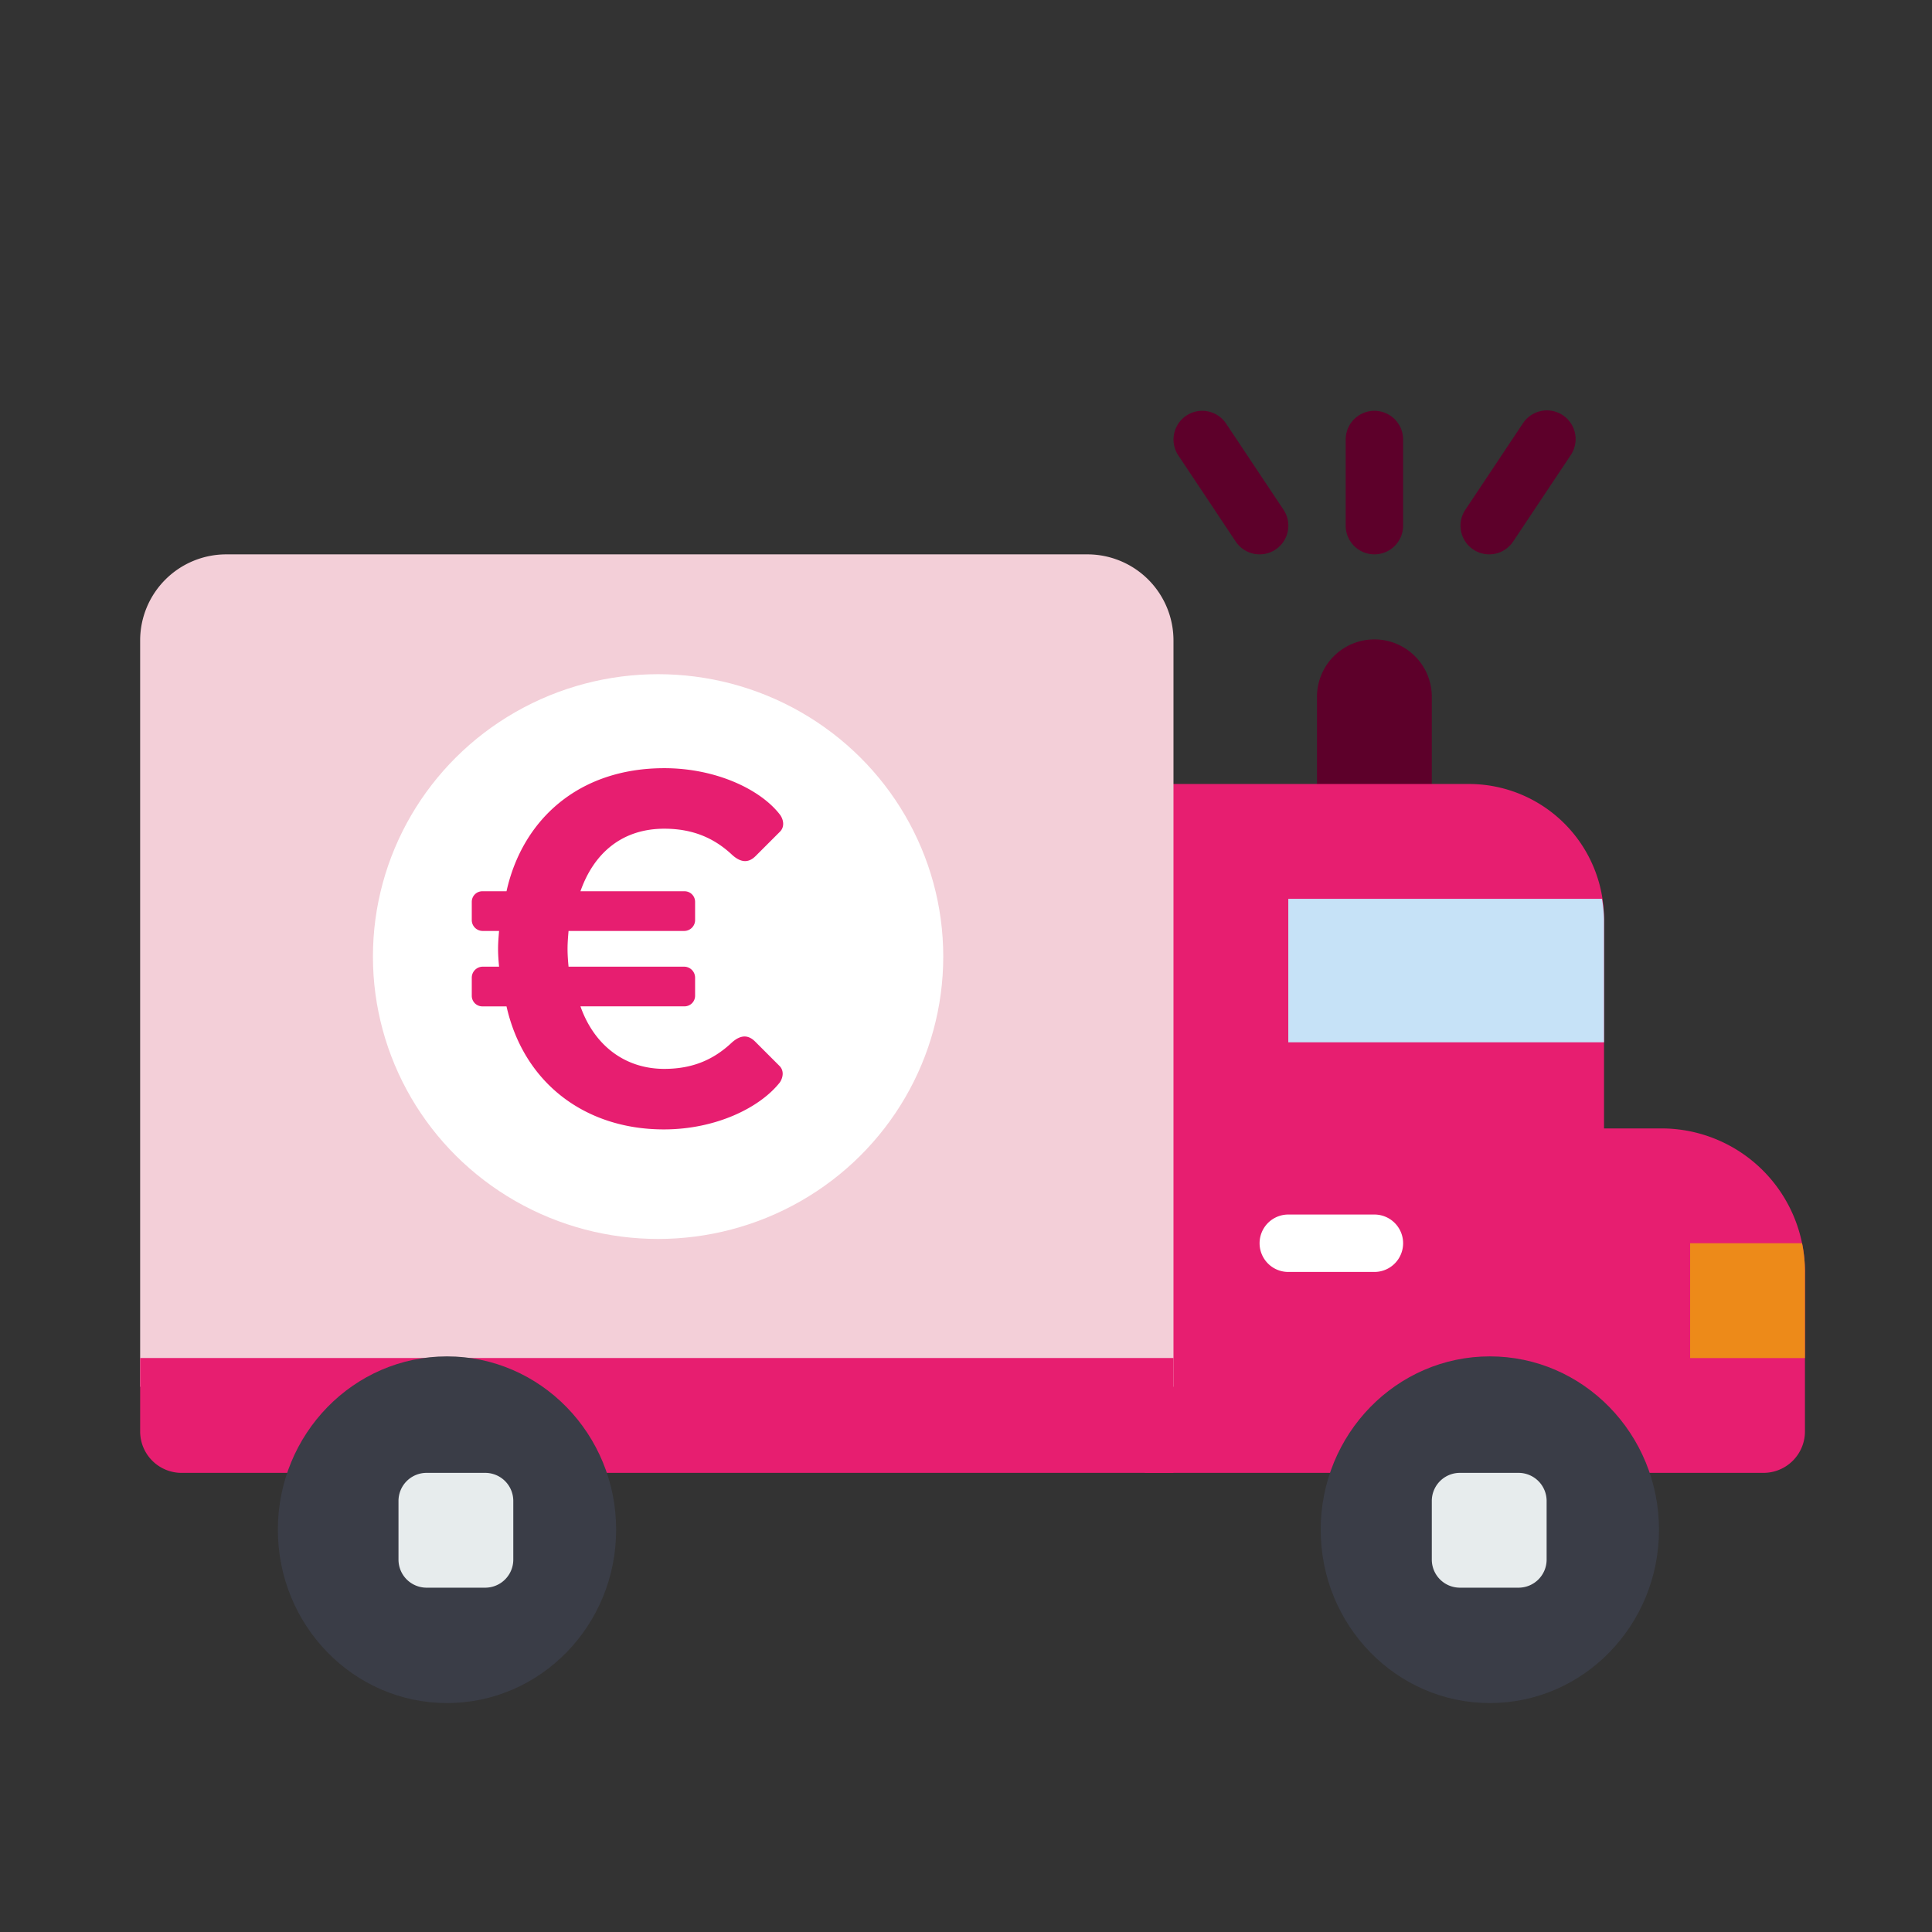
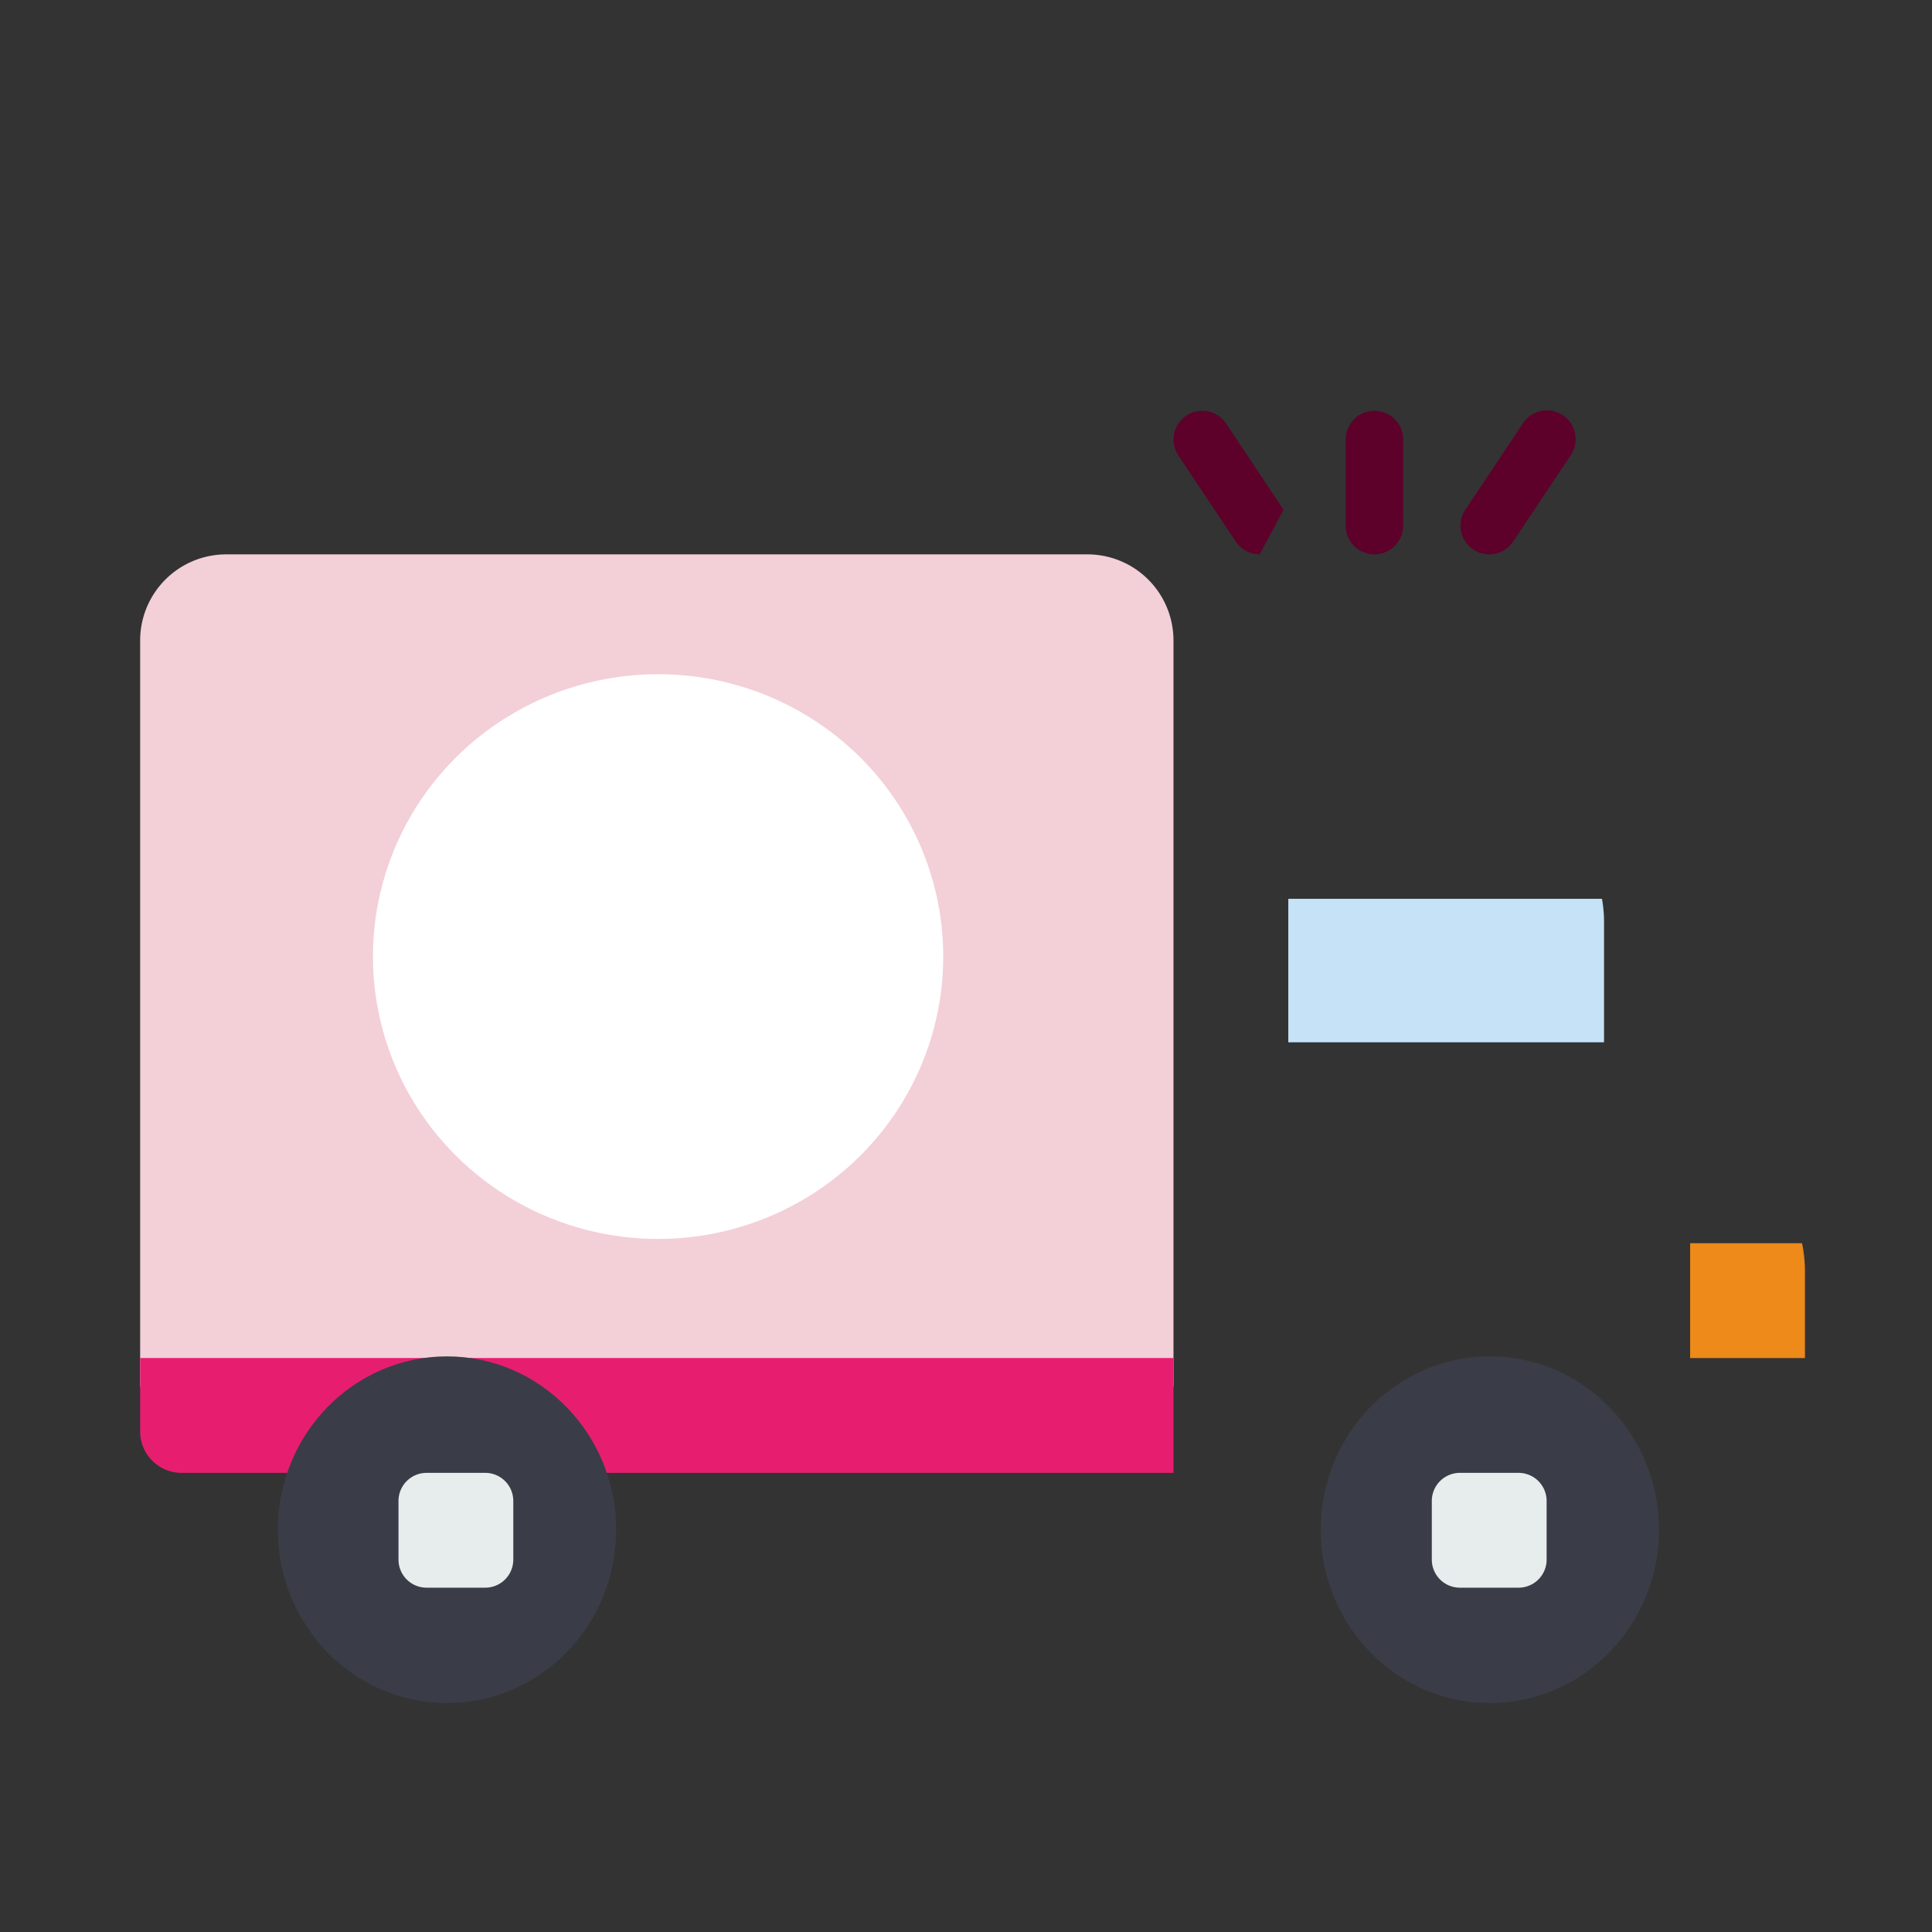
<svg xmlns="http://www.w3.org/2000/svg" id="Top_Up" data-name="Top Up" viewBox="0 0 1000 1000">
  <rect x="0" y="0" width="1000" height="1000" fill="#333333" stroke="none" />
  <defs>
    <style>.cls-1{fill:#5d002a;}.cls-2{fill:#e71e70;}.cls-3{fill:#f3cfd8;}.cls-4{fill:#fff;}.cls-5{fill:#3a3d47;}.cls-6{fill:#e7eced;}.cls-7{fill:#c6e2f7;}.cls-8{fill:#ed8a19;}</style>
  </defs>
-   <path class="cls-1" d="M741.1,420.65H681.67V361.22a29.72,29.72,0,1,1,59.43,0Z" />
-   <path class="cls-2" d="M860,584.07H830.24V475.73a69.94,69.94,0,0,0-69.94-69.94H592.53V762.35H912.79a21.45,21.45,0,0,0,21.45-21.45V658.35A74.29,74.29,0,0,0,860,584.07Z" />
  <path class="cls-3" d="M607.39,717.79H72.54V331.49a44.56,44.56,0,0,1,44.56-44.55H562.84a44.56,44.56,0,0,1,44.55,44.55Z" />
  <path class="cls-2" d="M607.39,762.36H94A21.46,21.46,0,0,1,72.54,740.9v-38H607.39Z" />
-   <path class="cls-4" d="M711.39,658.36H666.82a14.86,14.86,0,1,1,0-29.72h44.57a14.86,14.86,0,0,1,0,29.72Z" />
  <ellipse class="cls-5" cx="771.14" cy="791.78" rx="87.55" ry="89.72" />
  <path class="cls-6" d="M786,821.78H755.63a14.54,14.54,0,0,1-14.53-14.53V776.9a14.54,14.54,0,0,1,14.55-14.55H786a14.54,14.54,0,0,1,14.53,14.55v30.35A14.53,14.53,0,0,1,786,821.78Z" />
  <ellipse class="cls-5" cx="231.37" cy="791.78" rx="87.55" ry="89.72" />
  <path class="cls-6" d="M251.14,821.78H220.8a14.53,14.53,0,0,1-14.54-14.53V776.9a14.54,14.54,0,0,1,14.54-14.55h30.35a14.54,14.54,0,0,1,14.53,14.55v30.35a14.53,14.53,0,0,1-14.54,14.53Z" />
  <path class="cls-7" d="M666.82,539.5H830.24V475.74a68.69,68.69,0,0,0-1.06-10.52H666.82Z" />
  <path class="cls-8" d="M874.81,702.92h59.43V658.35a74.08,74.08,0,0,0-1.5-14.85H874.81Z" />
  <ellipse class="cls-4" cx="340.63" cy="495.12" rx="147.6" ry="146.16" />
-   <path class="cls-2" d="M343.6,584.58c27,0,49.83-11.3,60.1-24.4,1.8-2.82,2.06-6.16-.25-8.47l-12.59-12.59c-3.34-3.34-7.19-3.85-12.07.51-9,8.48-19.78,13.62-34.94,13.62-20.8,0-36.47-12.59-43.41-32.37h53.69a5.48,5.48,0,0,0,5.65-5.39V506a5.7,5.7,0,0,0-5.65-5.65H294.28c-.26-2.82-.52-5.9-.52-9.24,0-3.09.26-6.17.52-9.25h59.85a5.66,5.66,0,0,0,5.65-5.4v-9.76a5.48,5.48,0,0,0-5.65-5.39H300.44c6.94-19.78,21.58-32.37,43.41-32.37,15.16,0,26.2,5.14,35.19,13.62,4.88,4.36,8.74,3.85,12.08.51l12.58-12.58c2.31-2.32,2.06-5.66.26-8.48-10-13.36-33.39-24.4-60.11-24.4-44.43,0-73.46,26.71-81.68,63.7H249.84a5.48,5.48,0,0,0-5.65,5.39v9.76a5.66,5.66,0,0,0,5.65,5.4h8.48c-.26,3.08-.52,6.16-.52,9.25,0,3.34.26,6.42.52,9.24h-8.48a5.7,5.7,0,0,0-5.65,5.65v9.51a5.48,5.48,0,0,0,5.65,5.39h12.33C271.16,560.7,303,584.58,343.6,584.58Z" />
  <path class="cls-1" d="M711.39,286.93a14.85,14.85,0,0,1-14.86-14.85V227.5a14.86,14.86,0,1,1,29.72,0v44.58a14.85,14.85,0,0,1-14.86,14.85Z" />
  <path class="cls-1" d="M770.8,286.93a14.85,14.85,0,0,1-12.34-23.1l29.71-44.57a14.86,14.86,0,1,1,24.72,16.49l-29.71,44.57a14.84,14.84,0,0,1-12.38,6.61Z" />
-   <path class="cls-1" d="M652,286.93a14.84,14.84,0,0,1-12.38-6.61l-29.71-44.57a14.86,14.86,0,0,1,24.72-16.5l29.71,44.58A14.85,14.85,0,0,1,652,286.93Z" />
+   <path class="cls-1" d="M652,286.93a14.84,14.84,0,0,1-12.38-6.61l-29.71-44.57a14.86,14.86,0,0,1,24.72-16.5l29.71,44.58Z" />
</svg>